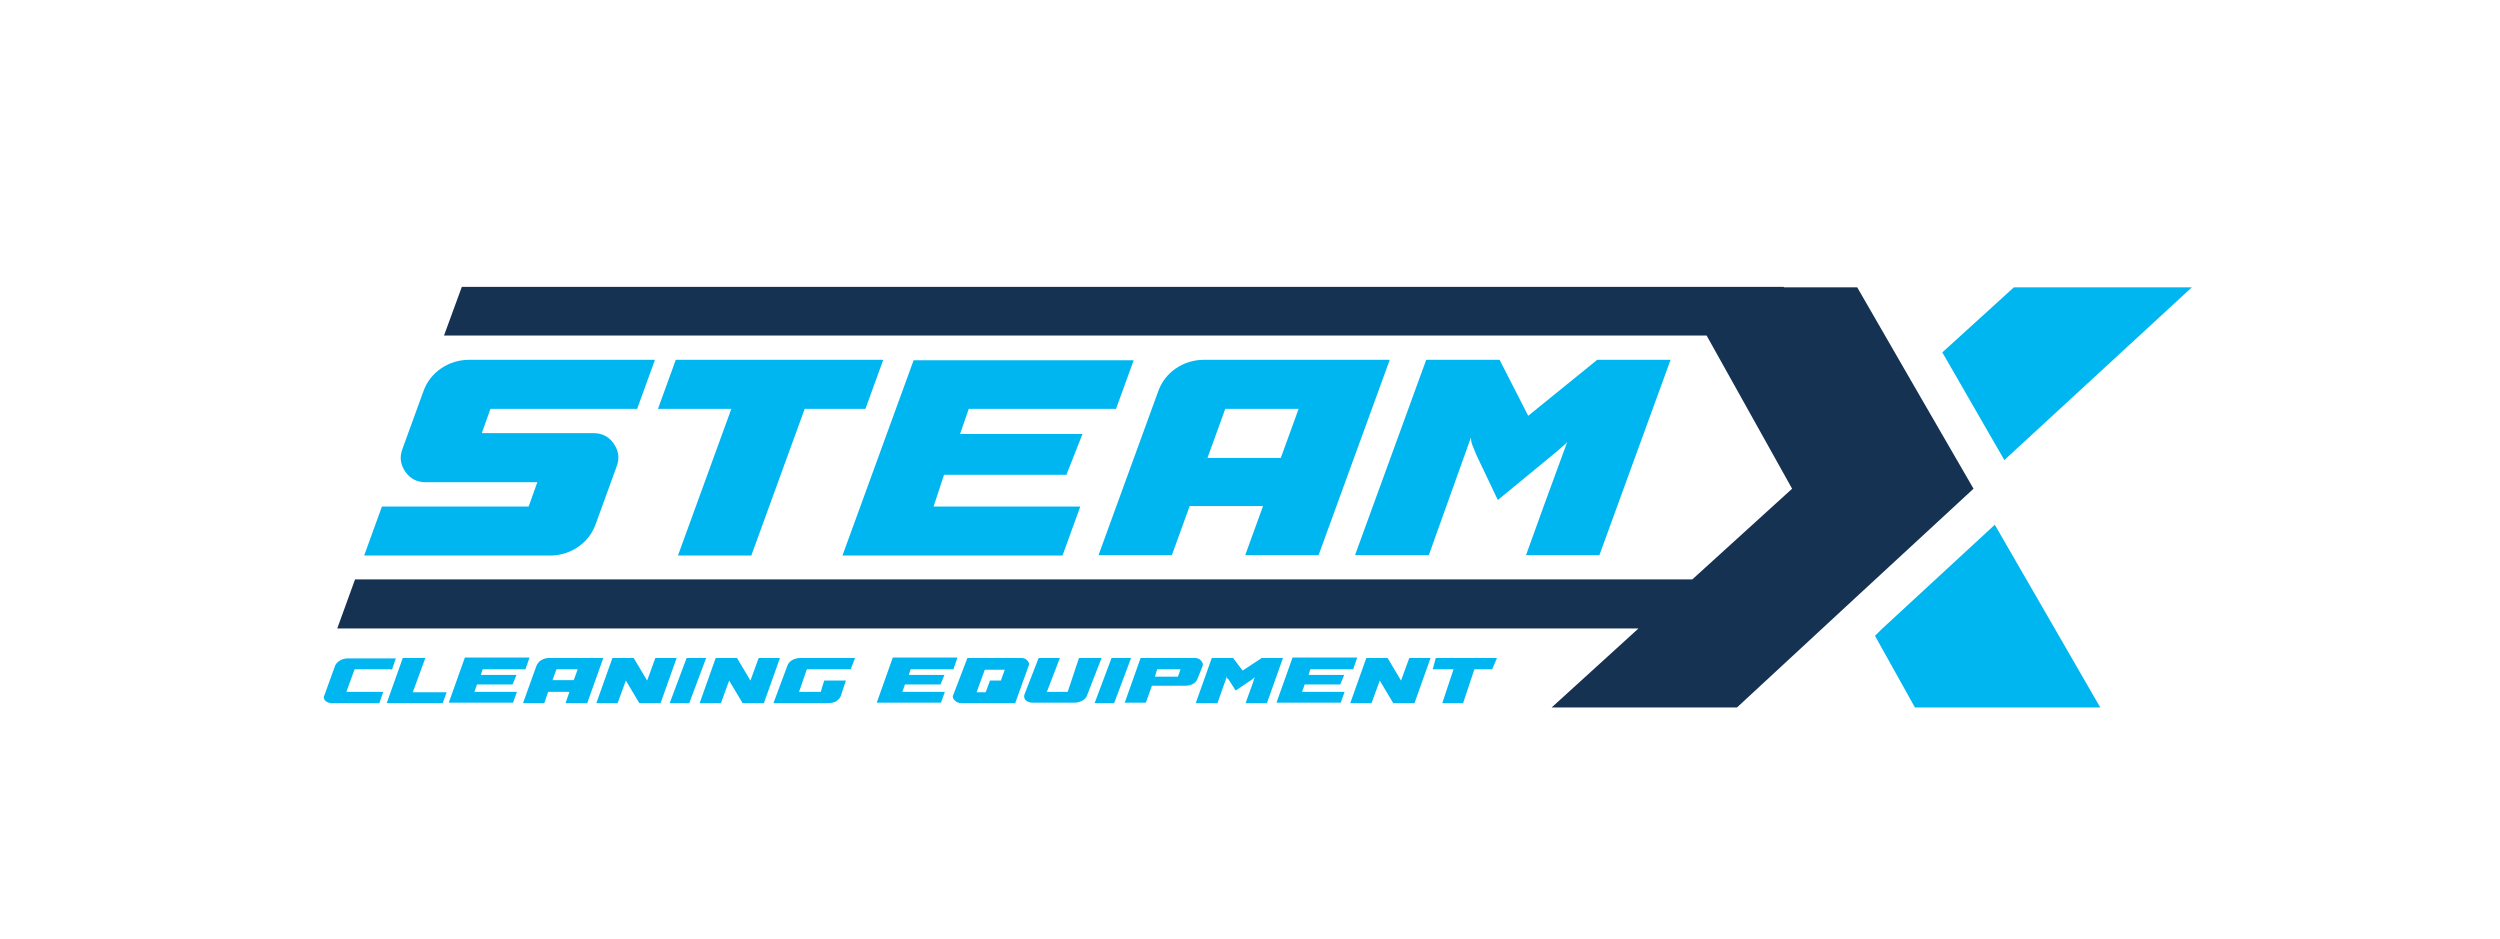
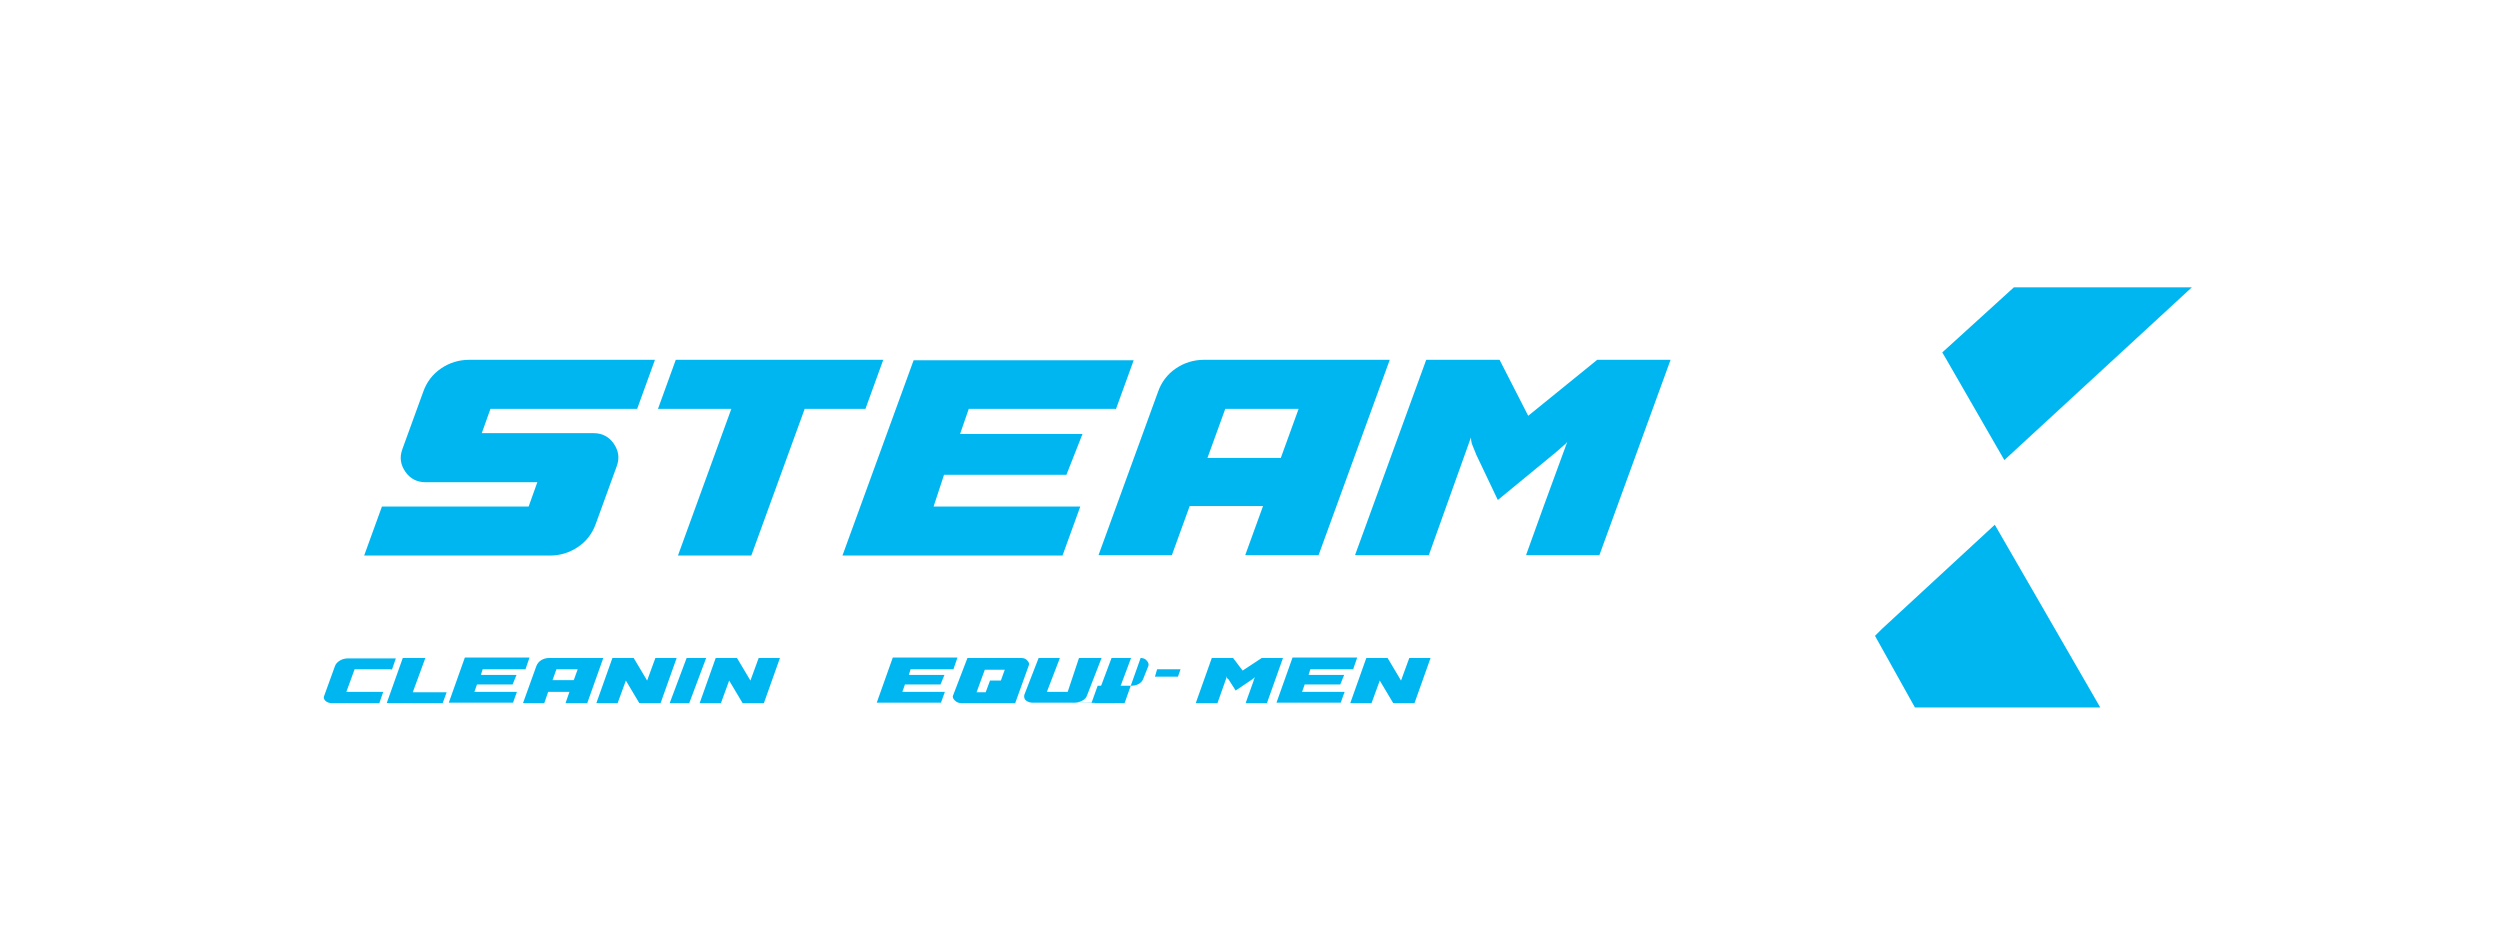
<svg xmlns="http://www.w3.org/2000/svg" viewBox="0 0 576 216.4" version="1.1" id="Layer_1">
  <defs>
    <style>
      .st0 {
        fill: #00b6f1;
      }

      .st1 {
        fill: #163252;
      }
    </style>
  </defs>
  <g>
    <path d="M253.1,127.9l13.7-37.6c.8-2.3,2.2-4.1,4.1-5.4,1.9-1.3,4.1-2,6.5-2h42.8l-16.4,45h-16.9l4.1-11.3h-16.9l-4.1,11.3h-16.9ZM282.3,94.2l-4.1,11.3h16.9l4.1-11.3h-16.9Z" class="st0" />
    <path d="M312.2,127.9l16.4-45h16.9l6.6,12.9,15.9-12.9h16.9l-16.4,45h-16.9c2.3-6.5,5.5-15.2,9.5-26.1-.2.3-.5.6-.8.8-.3.3-.6.5-.9.8-.3.3-.6.5-.8.7l-13.5,11.1-5-10.5c0-.1-.2-.5-.4-1-.2-.5-.4-1-.6-1.5-.1-.5-.2-.9-.2-1.4l-9.7,27.1h-16.9Z" class="st0" />
    <polygon points="459.6 120.9 433.6 144.9 432 146.5 441.2 163 483.9 163 459.6 120.9" class="st0" />
    <path d="M146.8,94.2h-33.8l-2,5.6h25.8c1.9,0,3.5.8,4.6,2.4,1.1,1.6,1.4,3.3.7,5.2l-4.8,13.2c-.8,2.3-2.2,4.1-4.1,5.4s-4.1,2-6.5,2h-42.8l4.1-11.3h33.8l2-5.6h-25.8c-1.9,0-3.5-.8-4.6-2.4-1.1-1.6-1.4-3.3-.7-5.2l4.8-13.2c.8-2.3,2.2-4.1,4.1-5.4,1.9-1.3,4.1-2,6.5-2h42.8l-4.1,11.3Z" class="st0" />
    <path d="M185.4,94.2l-12.3,33.8h-16.9l12.3-33.8h-16.9l4.1-11.3c21.2,0,37.2,0,47.8,0l-4.1,11.3h-14Z" class="st0" />
    <path d="M257,94.2h-33.8l-2,5.8h28.2l-3.7,9.4h-28.2l-2.4,7.3h33.8l-4.1,11.3h-50.7l16.4-45h50.7l-4.1,11.3Z" class="st0" />
-     <polygon points="440.3 87.7 427.9 66.2 411 66.2 411 66.1 106.4 66.1 102.3 77.3 393.2 77.3 412.9 112.6 389.9 133.5 81.8 133.5 77.7 144.8 377.5 144.8 357.5 163 400.2 163 427.2 138 454.7 112.6 440.3 87.7" class="st1" />
    <polygon points="448.5 82.9 461.8 106 505 66.2 464 66.2 447.5 81.2 448.5 82.9" class="st0" />
  </g>
  <g>
    <path d="M90.1,154.2h-8.4l-1.9,5.2h8.5l-.9,2.6h-11c-.6,0-1-.2-1.4-.5-.4-.4-.5-.8-.3-1.2l2.5-6.9c.2-.5.6-.9,1.1-1.2.5-.3,1.1-.5,1.8-.5h11.1l-.9,2.6Z" class="st0" />
    <path d="M98,151.6l-2.9,7.9h7.8l-.9,2.5h-12.9l3.7-10.4h5Z" class="st0" />
    <path d="M121.1,154.2h-9.9l-.4,1.3h8.2l-.9,2.2h-8.2l-.6,1.7h9.8l-.9,2.5h-14.8l3.7-10.4h14.9l-.9,2.6Z" class="st0" />
    <path d="M120.5,162l3.1-8.6c.2-.5.6-1,1.1-1.3.5-.3,1.1-.5,1.8-.5h12.5l-3.7,10.4h-5l.9-2.6h-4.9l-.9,2.6h-5ZM128.2,154.2l-.9,2.5h4.9l.9-2.5h-4.9Z" class="st0" />
    <path d="M137.4,162l3.7-10.4h4.9l3.1,5.2,1.9-5.2h4.9l-3.7,10.4h-4.9l-3.1-5.2-1.9,5.2h-4.9Z" class="st0" />
    <path d="M154.3,162l3.9-10.4h4.5l-3.9,10.4h-4.5Z" class="st0" />
    <path d="M161.2,162l3.7-10.4h4.9l3.1,5.2,1.9-5.2h4.9l-3.7,10.4h-4.9l-3.1-5.2-1.9,5.2h-4.9Z" class="st0" />
-     <path d="M195.9,154.2h-10l-1.8,5.2h5l.8-2.6h5l-1.2,3.6c-.2.5-.6.9-1.1,1.2s-1.2.4-1.9.4h-12.5l3.2-8.6c.2-.6.6-1,1.1-1.3.5-.3,1.2-.5,1.9-.5h12.6l-1,2.6Z" class="st0" />
    <path d="M219.7,154.2h-9.9l-.4,1.3h8.2l-.9,2.2h-8.2l-.6,1.7h9.8l-.9,2.5h-14.8l3.7-10.4h14.9l-.9,2.6Z" class="st0" />
    <path d="M237,153.4l-3.1,8.6h-12.4c-.6,0-1.1-.2-1.5-.6-.4-.4-.6-.8-.4-1.2l3.3-8.6h12.4c.6,0,1.1.2,1.4.6.4.4.5.8.3,1.2ZM228.1,156.8h2.5l.9-2.5h-4.6l-1.9,5.2h2.1l1-2.7Z" class="st0" />
    <path d="M244.2,151.6l-3,7.8h4.8l2.6-7.8h5.2l-3.3,8.5c-.2.6-.5,1-1.1,1.3-.5.3-1.2.5-1.9.5h-9.6c-.6,0-1.1-.2-1.5-.5s-.5-.8-.4-1.3l3.3-8.5h4.8Z" class="st0" />
    <path d="M252.2,162l3.9-10.4h4.5l-3.9,10.4h-4.5Z" class="st0" />
-     <path d="M259.1,162l3.7-10.4h12.5c.6,0,1.1.2,1.4.6.4.4.5.8.4,1.2l-1.2,3c-.2.5-.5.9-1.1,1.2-.5.3-1.1.4-1.9.4h-7.5l-1.4,3.9h-5ZM266.1,155.9h5.3l.6-1.7h-5.4l-.5,1.7Z" class="st0" />
+     <path d="M259.1,162l3.7-10.4c.6,0,1.1.2,1.4.6.4.4.5.8.4,1.2l-1.2,3c-.2.5-.5.9-1.1,1.2-.5.3-1.1.4-1.9.4h-7.5l-1.4,3.9h-5ZM266.1,155.9h5.3l.6-1.7h-5.4l-.5,1.7Z" class="st0" />
    <path d="M275.5,162l3.7-10.4h4.9l2.2,2.9,4.4-2.9h4.9l-3.7,10.4h-4.9c.3-.8.6-1.8,1.1-3.1s.8-2.3,1-2.9c0,0-.2.2-.3.3s-.3.2-.4.3l-3.7,2.5-1.6-2.5s0-.1-.2-.2-.2-.2-.2-.3,0-.2,0-.3l-2.2,6.2h-4.9Z" class="st0" />
    <path d="M311.8,154.2h-9.9l-.4,1.3h8.2l-.9,2.2h-8.2l-.6,1.7h9.8l-.9,2.5h-14.8l3.7-10.4h14.9l-.9,2.6Z" class="st0" />
    <path d="M311.1,162l3.7-10.4h4.9l3.1,5.2,1.9-5.2h4.9l-3.7,10.4h-4.9l-3.1-5.2-1.9,5.2h-4.9Z" class="st0" />
-     <path d="M339.7,154.2l-2.6,7.8h-4.8l2.6-7.8h-4.8l.7-2.6h14.1l-1.1,2.6h-4.1Z" class="st0" />
  </g>
</svg>